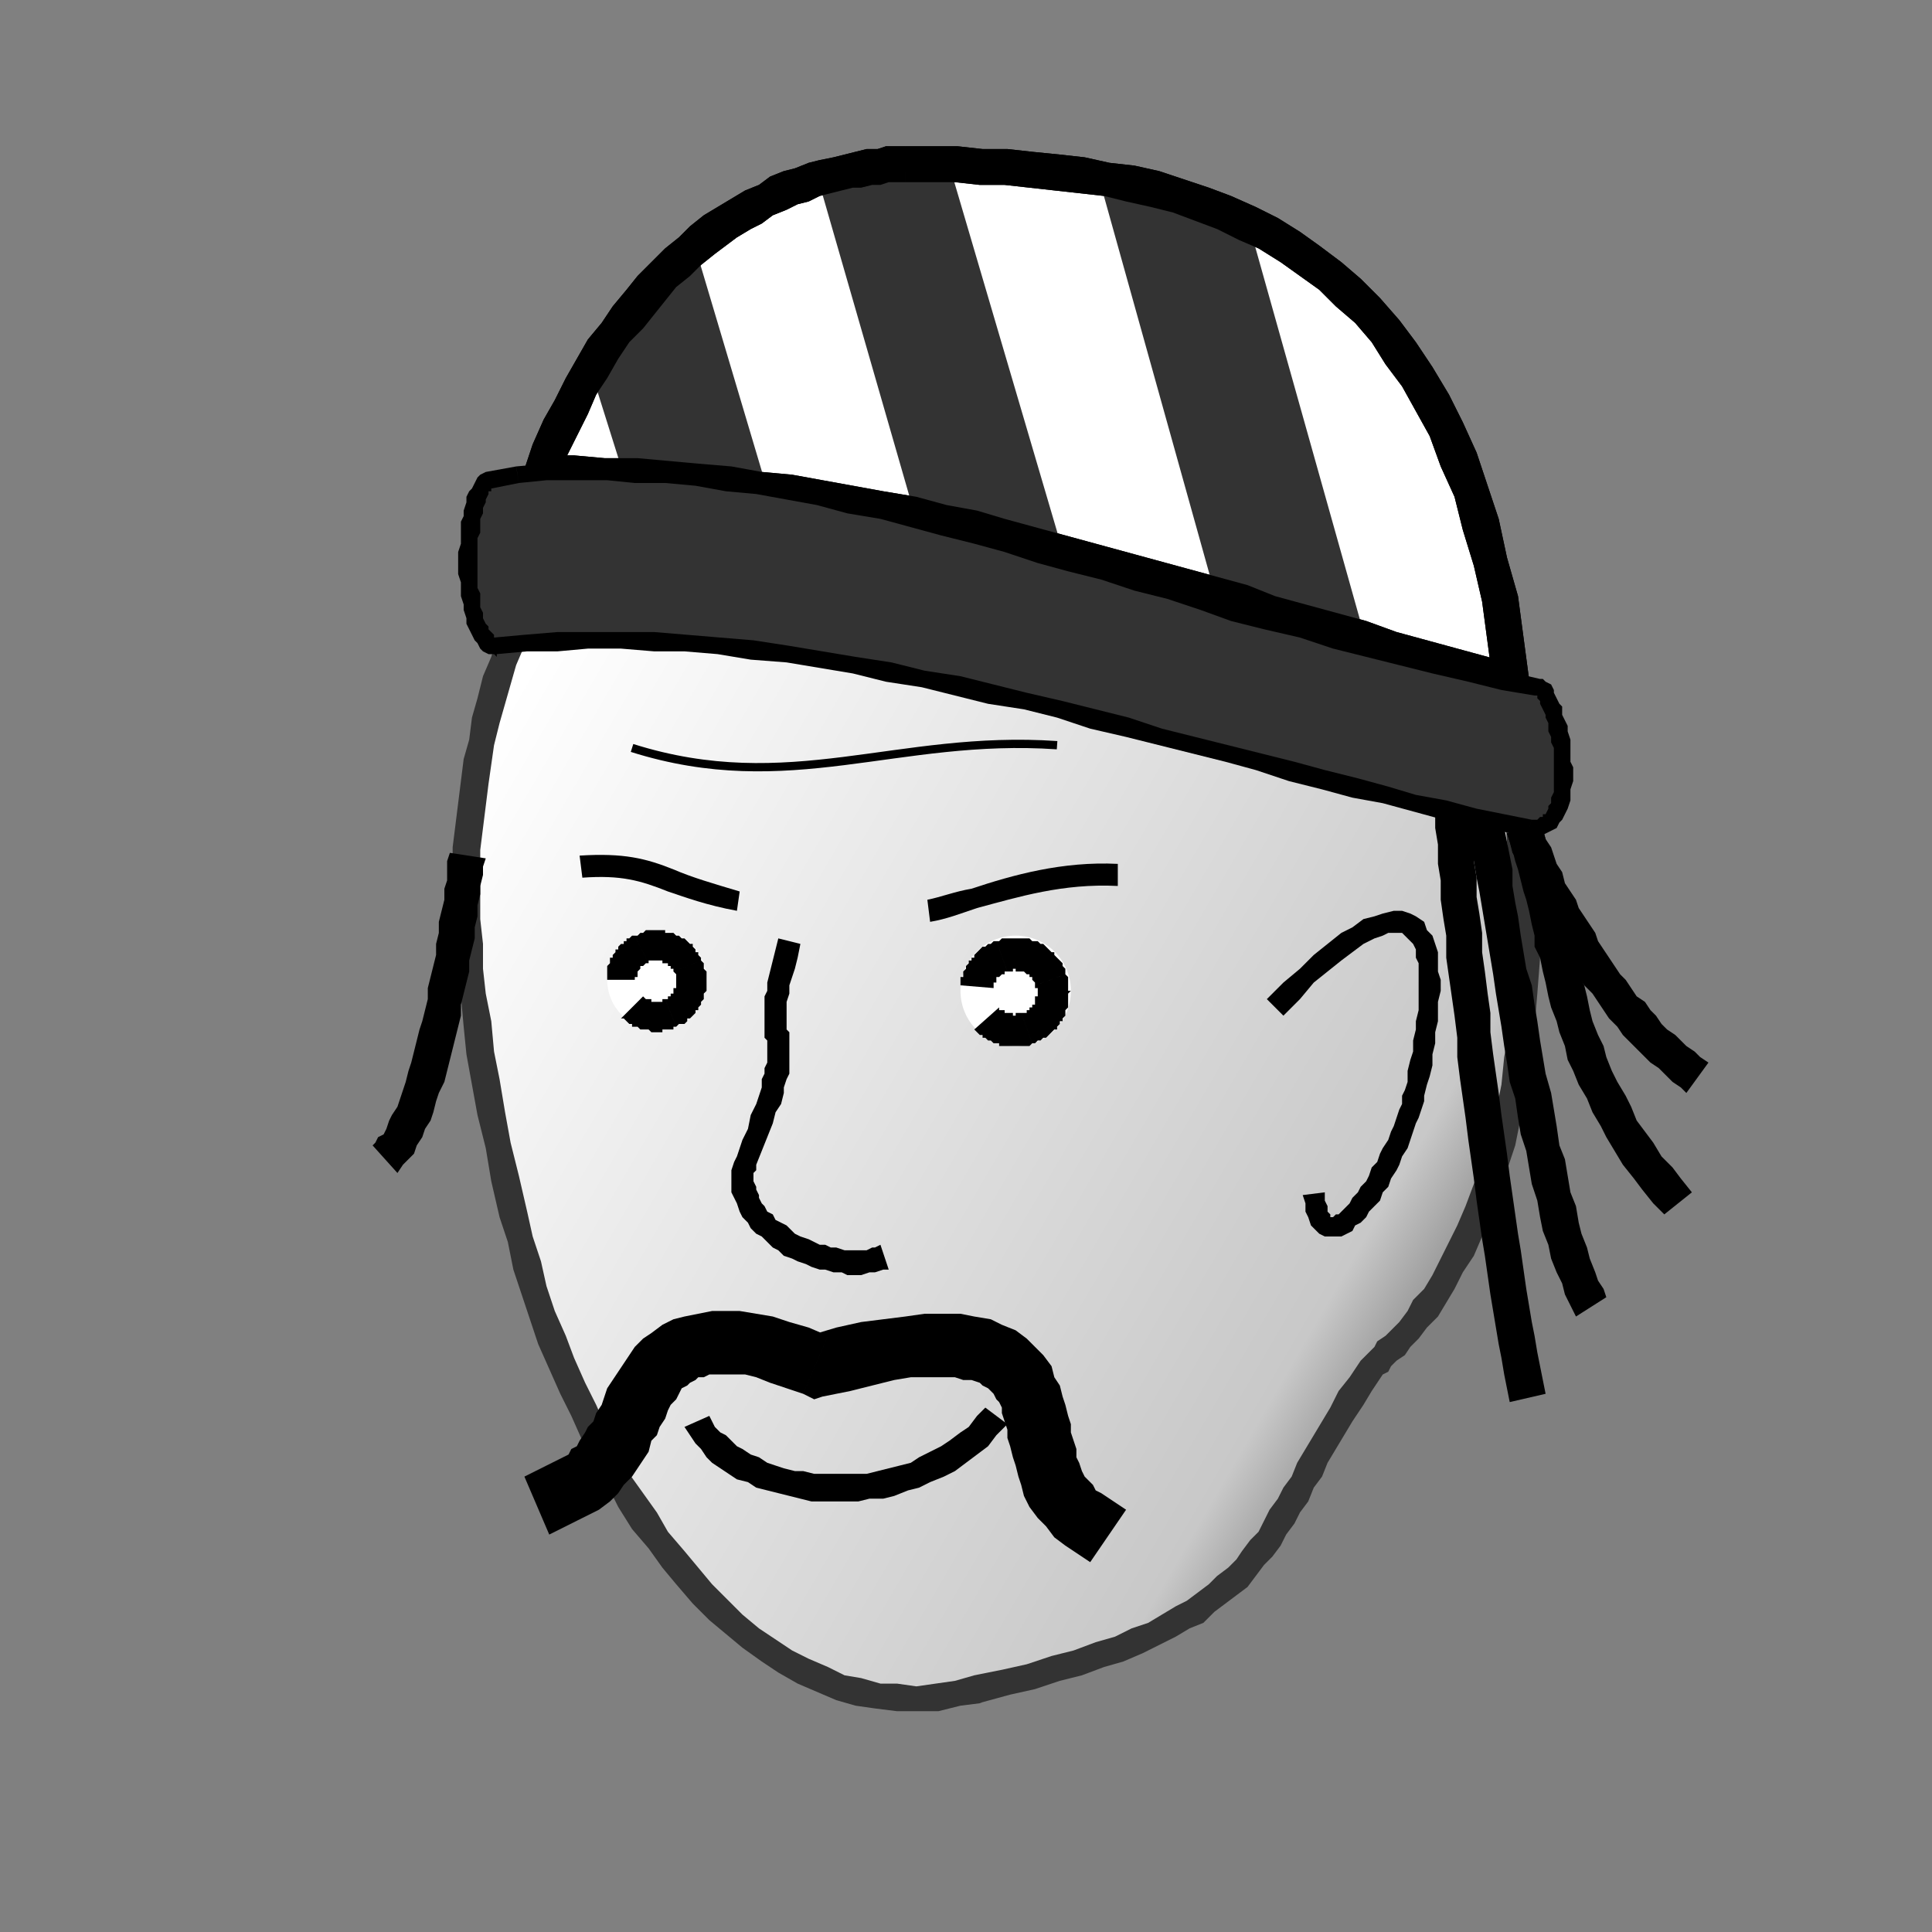
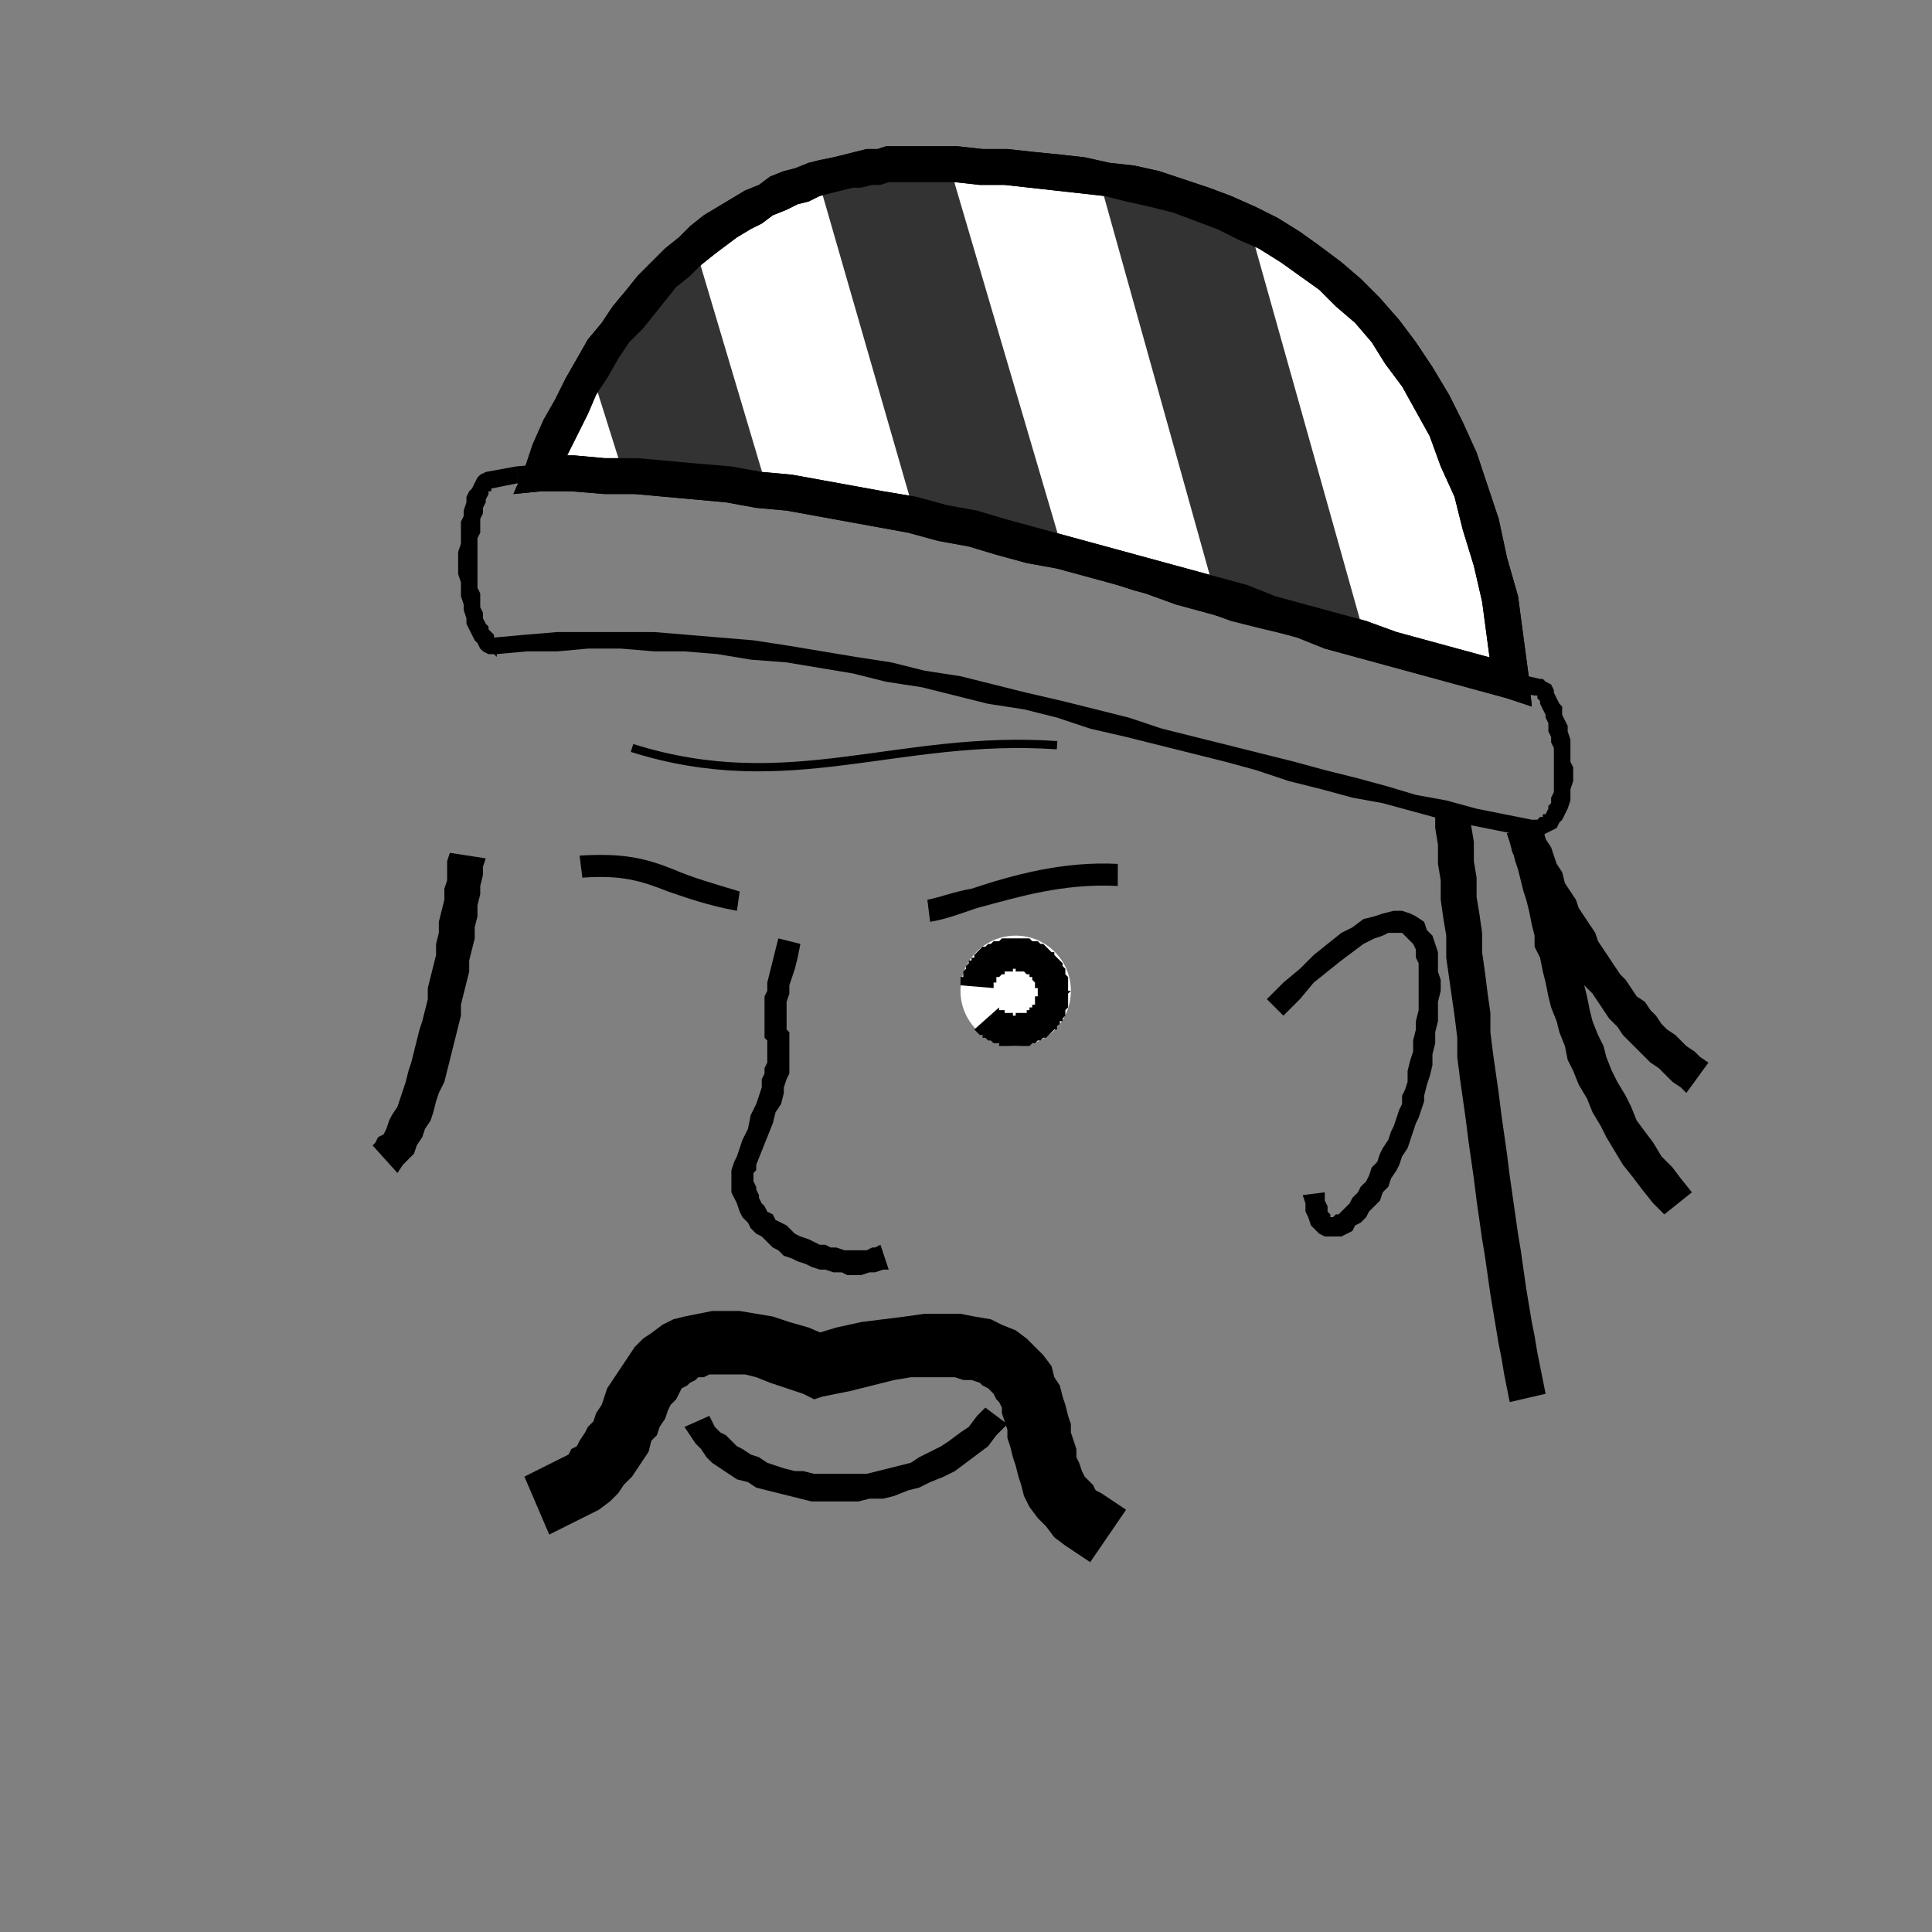
<svg xmlns="http://www.w3.org/2000/svg" xml:space="preserve" width="68px" height="68px" version="1.0" shape-rendering="geometricPrecision" text-rendering="geometricPrecision" image-rendering="optimizeQuality" fill-rule="evenodd" clip-rule="evenodd" viewBox="0 0 7 7">
  <rect x="0" y="0" width="7" height="7" fill="#808080" stroke="none" />
  <defs>
    <linearGradient id="id0" gradientUnits="userSpaceOnUse" x1="5.35" y1="4.52" x2="1.86" y2="2.49">
      <stop offset="0" stop-opacity="1" stop-color="#919191" />
      <stop offset="0.09" stop-opacity="1" stop-color="#C8C8C8" />
      <stop offset="1" stop-opacity="1" stop-color="white" />
    </linearGradient>
  </defs>
  <g id="Layer_x0020_1">
    <g id="_2254099020496">
      <rect fill="none" width="7" height="7" />
      <g>
        <g>
-           <path id="Face" fill="url(#id0)" d="M2.17 1.64c-0.47,0.89 -0.64,1.38 -0.31,2.76 0.24,0.98 0.89,1.95 1.68,1.72 1.13,-0.26 0.99,-0.53 1.43,-1.17 0.01,-0.02 0.87,-0.63 0.43,-2.57 -0.43,-1.94 -2.76,-1.63 -3.23,-0.74z" />
-           <path id="_1" fill="#333333" fill-rule="nonzero" d="M1.91 4.39l-0.1 0.02 0 0 -0.03 -0.13 -0.02 -0.12 -0.03 -0.12 -0.02 -0.11 -0.02 -0.11 -0.01 -0.1 -0.01 -0.11 -0.01 -0.09 -0.01 -0.1 -0.01 -0.09 0 -0.09 0 -0.08 0 -0.09 0.01 -0.08 0.01 -0.08 0.01 -0.08 0.01 -0.08 0.02 -0.07 0.01 -0.08 0.02 -0.07 0.02 -0.08 0.03 -0.07 0.02 -0.07 0.03 -0.08 0.03 -0.07 0.03 -0.07 0.04 -0.08 0.03 -0.07 0.04 -0.08 0.04 -0.08 0.04 -0.08 0.05 -0.08 0.08 0.04 -0.04 0.08 -0.04 0.08 -0.04 0.08 -0.04 0.08 -0.03 0.07 -0.04 0.07 -0.03 0.08 -0.03 0.07 -0.02 0.07 -0.03 0.07 -0.02 0.07 -0.02 0.07 -0.02 0.07 -0.02 0.08 -0.01 0.07 -0.01 0.07 -0.01 0.08 -0.01 0.08 -0.01 0.08 0 0.08 0 0.08 0 0.09 0.01 0.09 0 0.09 0.01 0.09 0.02 0.1 0.01 0.11 0.02 0.1 0.02 0.12 0.02 0.11 0.03 0.12 0.03 0.13 0 0zm1.62 1.68l0.02 0.1 0.01 0 -0.08 0.01 -0.08 0.02 -0.08 0 -0.07 0 -0.08 -0.01 -0.07 -0.01 -0.07 -0.02 -0.07 -0.03 -0.07 -0.03 -0.07 -0.04 -0.06 -0.04 -0.07 -0.05 -0.06 -0.05 -0.06 -0.05 -0.06 -0.06 -0.06 -0.07 -0.05 -0.06 -0.05 -0.07 -0.06 -0.07 -0.05 -0.08 -0.04 -0.08 -0.05 -0.08 -0.04 -0.08 -0.04 -0.09 -0.04 -0.08 -0.04 -0.09 -0.04 -0.09 -0.03 -0.09 -0.03 -0.09 -0.03 -0.09 -0.02 -0.1 -0.03 -0.09 0.1 -0.02 0.02 0.09 0.03 0.09 0.02 0.09 0.03 0.09 0.04 0.09 0.03 0.08 0.04 0.09 0.04 0.08 0.04 0.09 0.04 0.08 0.04 0.08 0.05 0.07 0.05 0.07 0.04 0.07 0.06 0.07 0.05 0.06 0.05 0.06 0.06 0.06 0.05 0.05 0.06 0.05 0.06 0.04 0.06 0.04 0.06 0.03 0.07 0.03 0.06 0.03 0.06 0.01 0.07 0.02 0.06 0 0.07 0.01 0.07 -0.01 0.07 -0.01 0.07 -0.02 0 0zm0 0l0 0 0 0 0 0zm1.4 -1.14l0.08 0.05 0 0 -0.04 0.06 -0.03 0.05 -0.04 0.06 -0.03 0.05 -0.03 0.05 -0.03 0.05 -0.02 0.05 -0.03 0.04 -0.02 0.05 -0.03 0.04 -0.02 0.04 -0.03 0.04 -0.02 0.04 -0.03 0.04 -0.03 0.03 -0.03 0.04 -0.03 0.04 -0.04 0.03 -0.04 0.03 -0.04 0.03 -0.04 0.04 -0.05 0.02 -0.05 0.03 -0.06 0.03 -0.06 0.03 -0.07 0.03 -0.07 0.02 -0.08 0.03 -0.08 0.02 -0.09 0.03 -0.09 0.02 -0.11 0.03 -0.02 -0.1 0.1 -0.02 0.09 -0.02 0.09 -0.03 0.08 -0.02 0.08 -0.03 0.07 -0.02 0.06 -0.03 0.06 -0.02 0.05 -0.03 0.05 -0.03 0.04 -0.02 0.04 -0.03 0.04 -0.03 0.03 -0.03 0.04 -0.03 0.03 -0.03 0.02 -0.03 0.03 -0.04 0.03 -0.03 0.02 -0.04 0.02 -0.04 0.03 -0.04 0.02 -0.04 0.03 -0.04 0.02 -0.05 0.03 -0.05 0.03 -0.05 0.03 -0.05 0.03 -0.05 0.03 -0.06 0.04 -0.05 0.04 -0.06 0 0zm0.43 -2.54l0.09 -0.02 0 0 0.04 0.18 0.03 0.17 0.02 0.17 0.02 0.15 0.01 0.15 0.01 0.15 0 0.13 -0.01 0.13 -0.01 0.12 -0.01 0.12 -0.02 0.11 -0.02 0.1 -0.02 0.1 -0.03 0.09 -0.03 0.09 -0.03 0.07 -0.03 0.08 -0.03 0.07 -0.04 0.06 -0.03 0.06 -0.03 0.05 -0.03 0.05 -0.04 0.04 -0.03 0.04 -0.03 0.03 -0.02 0.03 -0.03 0.02 -0.02 0.02 -0.01 0.02 -0.02 0.01 0 0 0 0 -0.08 -0.05 0.01 -0.01 0.01 -0.01 0.01 -0.01 0.02 -0.02 0.01 -0.02 0.03 -0.02 0.02 -0.02 0.03 -0.03 0.03 -0.04 0.02 -0.04 0.04 -0.04 0.03 -0.05 0.03 -0.06 0.03 -0.06 0.03 -0.06 0.03 -0.07 0.03 -0.08 0.03 -0.08 0.02 -0.08 0.03 -0.1 0.02 -0.1 0.01 -0.1 0.02 -0.11 0 -0.12 0.01 -0.13 0 -0.13 -0.01 -0.14 -0.01 -0.15 -0.01 -0.15 -0.03 -0.16 -0.03 -0.17 -0.03 -0.18 0 0zm-3.15 -0.73l-0.08 -0.04 0 0 0.05 -0.09 0.06 -0.08 0.07 -0.08 0.08 -0.07 0.09 -0.07 0.1 -0.06 0.1 -0.06 0.11 -0.05 0.12 -0.04 0.12 -0.04 0.12 -0.03 0.13 -0.03 0.13 -0.01 0.13 -0.01 0.13 0 0.13 0 0.14 0.02 0.13 0.02 0.13 0.03 0.13 0.05 0.13 0.05 0.12 0.06 0.12 0.07 0.11 0.09 0.11 0.09 0.1 0.11 0.09 0.11 0.09 0.13 0.08 0.14 0.07 0.16 0.05 0.16 0.05 0.18 -0.09 0.02 -0.05 -0.17 -0.05 -0.16 -0.07 -0.15 -0.07 -0.13 -0.09 -0.12 -0.08 -0.11 -0.1 -0.1 -0.1 -0.09 -0.11 -0.08 -0.11 -0.07 -0.12 -0.06 -0.12 -0.05 -0.12 -0.04 -0.12 -0.03 -0.13 -0.02 -0.13 -0.01 -0.12 -0.01 -0.13 0 -0.12 0.01 -0.13 0.02 -0.12 0.02 -0.12 0.03 -0.11 0.04 -0.11 0.04 -0.1 0.05 -0.1 0.05 -0.09 0.06 -0.08 0.06 -0.08 0.07 -0.06 0.07 -0.06 0.07 -0.05 0.08 0 0z" />
-         </g>
+           </g>
        <g>
          <path id="Nose" fill="black" fill-rule="nonzero" d="M2.74 4.22l-0.07 -0.03 0 0 0.02 -0.06 0.02 -0.04 0.01 -0.05 0.02 -0.04 0.01 -0.03 0.01 -0.03 0 -0.03 0.01 -0.02 0 -0.02 0.01 -0.02 0 -0.02 0 -0.01 0 -0.01 0 -0.01 0 -0.01 0 -0.01 0 -0.01 -0.01 -0.01 0 -0.01 0 -0.02 0 -0.01 0 -0.02 0 -0.02 0 -0.02 0 -0.02 0 -0.03 0.01 -0.02 0 -0.03 0.01 -0.04 0.01 -0.04 0.01 -0.04 0.01 -0.04 0.08 0.02 -0.01 0.05 -0.01 0.04 -0.01 0.03 -0.01 0.03 0 0.03 -0.01 0.03 0 0.02 0 0.02 0 0.01 0 0.02 0 0.01 0 0.01 0 0.01 0.01 0.01 0 0.01 0 0.02 0 0.01 0 0.01 0 0.02 0 0.02 0 0.01 0 0.02 0 0.03 -0.01 0.02 -0.01 0.03 0 0.02 -0.01 0.04 -0.02 0.03 -0.01 0.04 -0.02 0.05 -0.02 0.05 -0.02 0.05 0 0zm0.45 0.29l0.03 0.09 -0.02 0 -0.03 0.01 -0.02 0 -0.03 0.01 -0.02 0 -0.03 0 -0.02 -0.01 -0.03 0 -0.03 -0.01 -0.02 0 -0.03 -0.01 -0.02 -0.01 -0.03 -0.01 -0.02 -0.01 -0.03 -0.01 -0.02 -0.02 -0.02 -0.01 -0.02 -0.02 -0.02 -0.02 -0.02 -0.01 -0.02 -0.02 -0.01 -0.02 -0.02 -0.02 -0.01 -0.02 -0.01 -0.03 -0.01 -0.02 -0.01 -0.02 0 -0.03 0 -0.03 0 -0.02 0.01 -0.03 0.01 -0.02 0.07 0.03 0 0.02 -0.01 0.01 0 0.02 0 0.01 0.01 0.02 0 0.01 0.01 0.02 0 0.01 0.01 0.02 0.01 0.01 0.01 0.02 0.02 0.01 0.01 0.02 0.02 0.01 0.02 0.01 0.02 0.02 0.01 0.01 0.02 0.01 0.03 0.01 0.02 0.01 0.02 0.01 0.02 0 0.02 0.01 0.02 0 0.03 0.01 0.02 0 0.02 0 0.02 0 0.02 0 0.02 -0.01 0.01 0 0.02 -0.01z" />
        </g>
        <path fill="black" fill-rule="nonzero" d="M3.36 3.26c0.05,-0.01 0.1,-0.03 0.16,-0.04 0.15,-0.05 0.33,-0.1 0.53,-0.09l0 0.08c-0.2,-0.01 -0.36,0.04 -0.51,0.08 -0.06,0.02 -0.11,0.04 -0.17,0.05l-0.01 -0.08z" />
        <path fill="black" fill-rule="nonzero" d="M2.67 3.3c-0.11,-0.02 -0.19,-0.05 -0.25,-0.07 -0.1,-0.04 -0.17,-0.06 -0.31,-0.05l-0.01 -0.08c0.16,-0.01 0.24,0.01 0.34,0.05 0.07,0.03 0.14,0.05 0.24,0.08l-0.01 0.07z" />
        <g>
          <circle fill="white" cx="3.68" cy="3.59" r="0.2" />
          <g>
            <path id="Eye_B" fill="black" fill-rule="nonzero" d="M3.61 3.41l0.04 0.11 0 0 0 0 -0.01 0 0 0 0 0 0 0.01 -0.01 0 0 0 0 0 0 0 0 0 -0.01 0.01 0 0 0 0 0 0 0 0 -0.01 0 0 0.01 0 0 0 0 0 0 0 0.01 -0.01 0 0 0 0 0 0 0.01 0 0 0 0 0 0 0 0.01 0 0 0 0 0 0 -0.12 -0.01 0 -0.01 0 0 0 -0.01 0 -0.01 0.01 0 0 -0.01 0 -0.01 0 0 0.01 -0.01 0 -0.01 0 0 0.01 -0.01 0 0 0 -0.01 0.01 0 0 -0.01 0.01 0 0 -0.01 0 0 0.01 -0.01 0 0 0.01 -0.01 0 0 0.01 -0.01 0.01 0 0 0 0.01 -0.01 0 0 0.01 0 0.01 -0.01 0 0 0.01 0 0 0zm0.25 0.12l-0.11 0.04 0 0 0 -0.01 0 0 0 0 -0.01 -0.01 0 0 0 0 0 -0.01 0 0 -0.01 0 0 -0.01 0 0 -0.01 0 0 0 0 0 -0.01 -0.01 0 0 0 0 -0.01 0 0 0 0 0 -0.01 0 0 0 -0.01 0 0 -0.01 0 0 -0.01 0 0 0.01 -0.01 0 0 0 0 0 -0.01 0 0 0 -0.04 -0.11 0.01 0 0.01 -0.01 0.01 0 0.01 0 0.01 0 0.01 0 0.01 0 0.01 0 0.01 0 0.01 0 0 0 0.01 0 0.01 0 0.01 0.01 0.01 0 0.01 0 0.01 0.01 0.01 0 0.01 0.01 0 0 0.01 0.01 0.01 0.01 0.01 0 0 0.01 0.01 0.01 0 0 0.01 0.01 0.01 0.01 0 0.01 0.01 0.01 0 0.01 0 0.01 0 0zm-0.12 0.25l-0.04 -0.11 0 0 0.01 0 0 0 0.01 0 0 -0.01 0 0 0.01 0 0 0 0 -0.01 0 0 0.01 0 0 0 0 -0.01 0 0 0.01 0 0 -0.01 0 0 0 0 0 -0.01 0 0 0 -0.01 0.01 0 0 0 0 -0.01 0 0 0 -0.01 0 0 0 0 0 -0.01 -0.01 0 0 0 0 -0.01 0 0 0.11 -0.04 0.01 0.01 0 0.01 0 0.01 0 0.01 0 0.01 0 0.01 0.01 0 -0.01 0.01 0 0.01 0 0.01 0 0.01 0 0.01 0 0.01 -0.01 0.01 0 0.01 0 0.01 -0.01 0.01 0 0.01 -0.01 0 0 0.01 -0.01 0.01 0 0.01 -0.01 0 -0.01 0.01 -0.01 0.01 0 0 -0.01 0.01 -0.01 0 -0.01 0.01 -0.01 0 -0.01 0.01 -0.01 0 0 0zm-0.21 -0.05l0.09 -0.08 0 0 0 0 0 0.01 0.01 0 0 0 0 0 0 0 0.01 0 0 0.01 0 0 0 0 0.01 0 0 0 0 0 0 0 0.01 0 0 0 0 0 0.01 0 0 0 0 0 0 0.01 0.01 0 0 -0.01 0 0 0.01 0 0 0 0 0 0.01 0 0 0 0 0 0 0 0.04 0.11 0 0 -0.01 0.01 -0.01 0 0 0 -0.01 0 -0.01 0 -0.01 0 0 0 -0.01 0 -0.01 0 0 0 -0.01 0 -0.01 0 -0.01 0 0 0 -0.01 0 -0.01 0 0 -0.01 -0.01 0 -0.01 0 0 0 -0.01 -0.01 -0.01 0 0 0 -0.01 -0.01 -0.01 0 0 -0.01 -0.01 0 0 0 -0.01 -0.01 0 0 -0.01 -0.01z" />
          </g>
        </g>
        <g>
-           <circle fill="white" cx="2.38" cy="3.55" r="0.18" />
          <g>
-             <path id="Eye_B_0" fill="black" fill-rule="nonzero" d="M2.3 3.39l0.05 0.1 0 0 -0.01 0 0 0 0 0 0 0 0 0 -0.01 0.01 0 0 0 0 0 0 0 0 -0.01 0 0 0.01 0 0 0 0 0 0 0 0 -0.01 0.01 0 0 0 0 0 0 0 0 0 0.01 0 0 0 0 0 0 0 0.01 0 0 -0.01 0 0 0 0 0.01 0 0 0 0 -0.1 0 0 -0.01 0 -0.01 0 0 0 -0.01 0 -0.01 0 0 0 -0.01 0 0 0.01 -0.01 0 0 0 -0.01 0 -0.01 0.01 0 0 -0.01 0 0 0.01 -0.01 0 0 0 -0.01 0.01 0 0 -0.01 0 0 0.01 -0.01 0 0 0.01 0 0 -0.01 0.01 0 0 -0.01 0.01 0 0 0 0.01 -0.01 0 0 0.01 0 0 0zm0.24 0.09l-0.1 0.04 0 0 0 0 0 0 0 -0.01 0 0 -0.01 0 0 -0.01 0 0 0 0 -0.01 0 0 -0.01 0 0 0 0 -0.01 0 0 0 0 0 -0.01 0 0 -0.01 0 0 -0.01 0 0 0 0 0 -0.01 0 0 0 -0.01 0 0 0 0 0 -0.01 0 0 0 0 0 -0.01 0 0 0.01 0 0 -0.05 -0.1 0.01 0 0.01 -0.01 0.01 0 0 0 0.01 -0.01 0.01 0 0.01 0 0.01 0 0.01 0 0.01 0 0.01 0 0.01 0 0 0.01 0.01 0 0.01 0 0.01 0 0.01 0.01 0.01 0 0 0 0.01 0.01 0.01 0 0.01 0.01 0 0 0.01 0.01 0.01 0 0 0.01 0.01 0.01 0 0.01 0.01 0 0 0.01 0.01 0.01 0 0.01 0 0zm-0.09 0.24l-0.04 -0.1 0 0 0 0 0 0 0.01 0 0 -0.01 0 0 0.01 0 0 0 0 -0.01 0 0 0.01 0 0 -0.01 0 0 0 0 0 0 0 -0.01 0.01 0 0 0 0 -0.01 0 0 0 0 0 -0.01 0 0 0 -0.01 0 0 0 0 0 -0.01 0 0 0 0 0 -0.01 0 0 0 0 -0.01 -0.01 0.1 -0.04 0.01 0.01 0 0 0 0.01 0 0.01 0.01 0.01 0 0.01 0 0.01 0 0.01 0 0.01 0 0 0 0.01 0 0.01 0 0.01 -0.01 0.01 0 0.01 0 0.01 0 0 -0.01 0.01 0 0.01 -0.01 0.01 0 0.01 -0.01 0 0 0.01 -0.01 0.01 0 0 -0.01 0.01 -0.01 0 0 0.01 -0.01 0.01 -0.01 0 -0.01 0 -0.01 0.01 0 0zm-0.2 -0.03l0.08 -0.08 0 0 0 0 0 0 0.01 0.01 0 0 0 0 0 0 0.01 0 0 0 0 0 0 0 0.01 0 0 0.01 0 0 0 0 0.01 0 0 0 0 0 0 0 0.01 0 0 0 0 0 0 0 0.01 0 0 0 0 0 0.01 0 0 -0.01 0 0 0 0 0.01 0 0 0 0.04 0.1 0 0 -0.01 0 0 0.01 -0.01 0 -0.01 0 0 0 -0.01 0 -0.01 0 0 0.01 -0.01 0 -0.01 0 0 0 -0.01 0 -0.01 0 0 0 -0.01 -0.01 -0.01 0 0 0 -0.01 0 -0.01 0 0 0 -0.01 -0.01 0 0 -0.01 0 -0.01 0 0 -0.01 -0.01 0 0 0 -0.01 -0.01 0 0 -0.01 -0.01 -0.01 0z" />
-           </g>
+             </g>
        </g>
        <g>
          <polygon fill="black" fill-rule="nonzero" points="3.57,5.1 3.65,5.16 3.61,5.2 3.58,5.24 3.54,5.27 3.5,5.3 3.46,5.33 3.42,5.35 3.37,5.37 3.33,5.39 3.29,5.4 3.24,5.42 3.2,5.43 3.15,5.43 3.11,5.44 3.07,5.44 3.02,5.44 2.98,5.44 2.94,5.44 2.9,5.43 2.86,5.42 2.82,5.41 2.78,5.4 2.74,5.39 2.71,5.37 2.67,5.36 2.64,5.34 2.61,5.32 2.58,5.3 2.56,5.28 2.54,5.25 2.52,5.23 2.5,5.2 2.48,5.17 2.57,5.13 2.58,5.15 2.59,5.17 2.61,5.19 2.63,5.2 2.65,5.22 2.67,5.24 2.69,5.25 2.72,5.27 2.75,5.28 2.78,5.3 2.81,5.31 2.84,5.32 2.88,5.33 2.91,5.33 2.95,5.34 2.99,5.34 3.03,5.34 3.06,5.34 3.1,5.34 3.14,5.34 3.18,5.33 3.22,5.32 3.26,5.31 3.3,5.3 3.33,5.28 3.37,5.26 3.41,5.24 3.44,5.22 3.48,5.19 3.51,5.17 3.54,5.13 " />
        </g>
        <path fill="none" stroke="black" stroke-width="0.03" stroke-miterlimit="2.613" d="M2.29 2.71c0.57,0.18 0.96,-0.05 1.54,-0.01" />
        <g>
          <path fill="white" d="M1.96 1.72c1.22,-0.01 2.34,0.44 3.52,0.75 -0.2,-1.71 -1.22,-1.87 -2.2,-1.87 -0.31,0 -0.96,0.18 -1.32,1.12z" />
          <path id="_1_1" fill="black" fill-rule="nonzero" d="M5.54 2.46l-0.08 0.07 -0.11 -0.03 -0.11 -0.03 -0.11 -0.03 -0.11 -0.03 -0.11 -0.03 -0.11 -0.03 -0.1 -0.04 -0.11 -0.03 -0.11 -0.03 -0.11 -0.03 -0.11 -0.03 -0.11 -0.04 -0.1 -0.03 -0.11 -0.03 -0.11 -0.03 -0.11 -0.02 -0.11 -0.03 -0.1 -0.03 -0.11 -0.02 -0.11 -0.03 -0.11 -0.02 -0.11 -0.02 -0.11 -0.02 -0.11 -0.02 -0.11 -0.01 -0.11 -0.02 -0.11 -0.01 -0.11 -0.01 -0.11 -0.01 -0.11 0 -0.12 -0.01 -0.11 0 0 -0.13 0.12 0 0.11 0.01 0.12 0 0.11 0.01 0.11 0.01 0.12 0.01 0.11 0.02 0.11 0.01 0.11 0.02 0.11 0.02 0.11 0.02 0.12 0.02 0.11 0.03 0.11 0.02 0.1 0.03 0.11 0.03 0.11 0.03 0.11 0.03 0.11 0.03 0.11 0.03 0.11 0.03 0.11 0.03 0.11 0.03 0.1 0.04 0.11 0.03 0.11 0.03 0.11 0.03 0.11 0.04 0.11 0.03 0.11 0.03 0.11 0.03 0.1 0.03 -0.08 0.07 0.13 -0.02zm0 0l0.01 0.1 -0.09 -0.03 0.08 -0.07zm-2.26 -1.93l0 0 0.09 0 0.1 0 0.09 0.01 0.09 0 0.09 0.01 0.1 0.01 0.09 0.01 0.09 0.02 0.09 0.01 0.09 0.02 0.09 0.03 0.09 0.03 0.08 0.03 0.09 0.04 0.08 0.04 0.08 0.05 0.07 0.05 0.08 0.06 0.07 0.06 0.07 0.07 0.07 0.08 0.06 0.08 0.06 0.09 0.06 0.1 0.05 0.1 0.05 0.11 0.04 0.12 0.04 0.12 0.03 0.14 0.04 0.14 0.02 0.15 0.02 0.15 -0.13 0.02 -0.02 -0.15 -0.02 -0.15 -0.03 -0.13 -0.04 -0.13 -0.03 -0.12 -0.05 -0.11 -0.04 -0.11 -0.05 -0.09 -0.05 -0.09 -0.06 -0.08 -0.05 -0.08 -0.06 -0.07 -0.07 -0.06 -0.06 -0.06 -0.07 -0.05 -0.07 -0.05 -0.08 -0.05 -0.07 -0.03 -0.08 -0.04 -0.08 -0.03 -0.08 -0.03 -0.08 -0.02 -0.09 -0.02 -0.08 -0.02 -0.09 -0.01 -0.09 -0.01 -0.09 -0.01 -0.09 -0.01 -0.09 0 -0.09 -0.01 -0.09 0 -0.09 0 0 0 0 -0.13zm-1.32 1.25l-0.06 -0.08 0.03 -0.09 0.04 -0.09 0.04 -0.07 0.04 -0.08 0.04 -0.07 0.04 -0.07 0.05 -0.06 0.04 -0.06 0.05 -0.06 0.04 -0.05 0.05 -0.05 0.05 -0.05 0.05 -0.04 0.04 -0.04 0.05 -0.04 0.05 -0.03 0.05 -0.03 0.05 -0.03 0.05 -0.02 0.04 -0.03 0.05 -0.02 0.04 -0.01 0.05 -0.02 0.04 -0.01 0.05 -0.01 0.04 -0.01 0.04 -0.01 0.04 -0.01 0.04 0 0.03 -0.01 0.04 0 0.03 0 0 0.13 -0.03 0 -0.03 0 -0.03 0.01 -0.03 0 -0.04 0.01 -0.03 0 -0.04 0.01 -0.04 0.01 -0.04 0.01 -0.04 0.02 -0.04 0.01 -0.04 0.02 -0.05 0.02 -0.04 0.03 -0.04 0.02 -0.05 0.03 -0.04 0.03 -0.04 0.03 -0.05 0.04 -0.04 0.04 -0.05 0.04 -0.04 0.05 -0.04 0.05 -0.04 0.05 -0.05 0.05 -0.04 0.06 -0.04 0.07 -0.04 0.06 -0.03 0.07 -0.04 0.08 -0.04 0.08 -0.03 0.08 -0.06 -0.09 0 0.13zm0 0l-0.1 0.01 0.04 -0.09 0.06 0.08z" />
        </g>
        <g>
          <polygon fill="black" fill-rule="nonzero" points="6.03,4.4 5.99,4.36 5.95,4.31 5.92,4.27 5.88,4.22 5.85,4.17 5.82,4.12 5.8,4.08 5.77,4.03 5.75,3.98 5.72,3.93 5.7,3.88 5.68,3.84 5.67,3.79 5.65,3.74 5.64,3.7 5.62,3.65 5.61,3.61 5.6,3.56 5.59,3.52 5.58,3.47 5.56,3.43 5.56,3.39 5.55,3.35 5.54,3.3 5.53,3.26 5.52,3.23 5.51,3.19 5.5,3.15 5.49,3.12 5.48,3.08 5.47,3.05 5.46,3.02 5.58,2.97 5.59,3.01 5.6,3.04 5.61,3.08 5.62,3.12 5.63,3.16 5.64,3.2 5.65,3.23 5.66,3.27 5.67,3.32 5.68,3.36 5.69,3.4 5.7,3.44 5.71,3.48 5.72,3.53 5.74,3.57 5.75,3.61 5.76,3.66 5.77,3.7 5.79,3.75 5.81,3.79 5.82,3.83 5.84,3.88 5.86,3.92 5.89,3.97 5.91,4.01 5.93,4.06 5.96,4.1 5.99,4.14 6.02,4.19 6.06,4.23 6.09,4.27 6.13,4.32 " />
        </g>
        <g>
          <polygon fill="black" fill-rule="nonzero" points="6.11,3.96 6.09,3.94 6.06,3.92 6.03,3.89 6.01,3.87 5.98,3.85 5.95,3.82 5.93,3.8 5.9,3.77 5.88,3.75 5.86,3.72 5.83,3.69 5.81,3.66 5.79,3.63 5.77,3.6 5.74,3.57 5.72,3.54 5.7,3.51 5.68,3.48 5.66,3.45 5.64,3.42 5.63,3.38 5.61,3.35 5.59,3.32 5.57,3.29 5.56,3.25 5.54,3.22 5.53,3.19 5.51,3.15 5.5,3.12 5.48,3.09 5.47,3.05 5.46,3.02 5.58,2.97 5.59,3 5.6,3.04 5.62,3.07 5.63,3.1 5.64,3.13 5.66,3.16 5.67,3.2 5.69,3.23 5.71,3.26 5.72,3.29 5.74,3.32 5.76,3.35 5.78,3.38 5.79,3.41 5.81,3.44 5.83,3.47 5.85,3.5 5.87,3.53 5.89,3.55 5.91,3.58 5.93,3.61 5.96,3.63 5.98,3.66 6,3.68 6.02,3.71 6.04,3.73 6.07,3.75 6.09,3.77 6.11,3.79 6.14,3.81 6.16,3.83 6.19,3.85 " />
        </g>
        <g>
          <path fill="black" fill-rule="nonzero" d="M3.99 5.41l0.09 0.06 -0.13 0.19 -0.09 -0.06 0.13 -0.19zm-0.99 -0.57l-0.07 0 0.1 -0.03 0.09 -0.02 0.08 -0.01 0.08 -0.01 0.07 -0.01 0.07 0 0.06 0 0.05 0.01 0.06 0.01 0.04 0.02 0.05 0.02 0.04 0.03 0.03 0.03 0.03 0.03 0.03 0.04 0.01 0.04 0.02 0.03 0.01 0.04 0.01 0.03 0.01 0.04 0.01 0.03 0 0.03 0.01 0.03 0.01 0.03 0 0.03 0.01 0.02 0.01 0.03 0.01 0.02 0.01 0.01 0.02 0.02 0.01 0.02 0.02 0.01 -0.13 0.19 -0.04 -0.03 -0.03 -0.04 -0.03 -0.03 -0.03 -0.04 -0.02 -0.04 -0.01 -0.04 -0.01 -0.03 -0.01 -0.04 -0.01 -0.03 -0.01 -0.04 -0.01 -0.03 0 -0.03 -0.01 -0.03 -0.01 -0.03 0 -0.02 -0.01 -0.02 -0.01 -0.01 -0.01 -0.02 -0.01 -0.01 -0.01 -0.01 -0.02 -0.01 -0.01 -0.01 -0.03 -0.01 -0.03 0 -0.03 -0.01 -0.05 0 -0.05 0 -0.06 0 -0.06 0.01 -0.08 0.02 -0.08 0.02 -0.1 0.02 -0.07 -0.01 0.09 -0.21zm-0.02 0.22l-0.03 0.01 -0.04 -0.02 0.07 0.01zm-0.98 0.24l0.02 -0.01 0.02 -0.01 0.02 -0.01 0.01 -0.02 0.02 -0.01 0.01 -0.02 0.02 -0.03 0.01 -0.02 0.02 -0.02 0.01 -0.03 0.02 -0.03 0.01 -0.03 0.01 -0.03 0.02 -0.03 0.02 -0.03 0.02 -0.03 0.02 -0.03 0.02 -0.03 0.03 -0.03 0.03 -0.02 0.04 -0.03 0.04 -0.02 0.04 -0.01 0.05 -0.01 0.05 -0.01 0.05 0 0.05 0 0.06 0.01 0.06 0.01 0.06 0.02 0.07 0.02 0.07 0.03 -0.09 0.21 -0.06 -0.02 -0.06 -0.02 -0.05 -0.02 -0.04 -0.01 -0.04 0 -0.04 0 -0.03 0 -0.02 0 -0.02 0.01 -0.02 0 -0.01 0.01 -0.02 0.01 -0.01 0.01 -0.02 0.01 -0.01 0.02 -0.01 0.02 -0.02 0.02 -0.01 0.02 -0.01 0.03 -0.02 0.03 -0.01 0.03 -0.02 0.02 -0.01 0.04 -0.02 0.03 -0.02 0.03 -0.02 0.03 -0.03 0.03 -0.02 0.03 -0.03 0.03 -0.04 0.03 -0.04 0.02 -0.04 0.02 -0.09 -0.21zm0.09 0.21l-0.1 0.05 -0.09 -0.21 0.1 -0.05 0.09 0.21z" />
        </g>
        <g>
          <path fill="black" fill-rule="nonzero" d="M5.16 3.97l-0.07 -0.02 0 0 0.01 -0.03 0 -0.04 0.01 -0.04 0.01 -0.03 0 -0.04 0.01 -0.04 0 -0.03 0.01 -0.04 0 -0.04 0 -0.03 0 -0.04 0 -0.03 0 -0.03 -0.01 -0.02 0 -0.03 -0.01 -0.02 -0.01 -0.01 -0.01 -0.01 -0.01 -0.01 -0.01 -0.01 -0.01 0 -0.02 0 -0.02 0 -0.02 0.01 -0.03 0.01 -0.04 0.02 -0.04 0.03 -0.04 0.03 -0.05 0.04 -0.05 0.04 -0.05 0.06 -0.06 0.06 -0.06 -0.06 0.06 -0.06 0.06 -0.05 0.05 -0.05 0.05 -0.04 0.05 -0.04 0.04 -0.02 0.04 -0.03 0.04 -0.01 0.03 -0.01 0.04 -0.01 0.03 0 0.03 0.01 0.02 0.01 0.03 0.02 0.01 0.03 0.02 0.02 0.01 0.03 0.01 0.03 0 0.03 0 0.04 0.01 0.03 0 0.04 -0.01 0.04 0 0.04 0 0.03 -0.01 0.04 0 0.04 -0.01 0.04 0 0.04 -0.01 0.04 -0.01 0.03 -0.01 0.04 0 0zm-0.44 0.36l0.08 -0.01 0 0.03 0.01 0.02 0 0.02 0.01 0.01 0 0.01 0 0 0 0 0 0 0.01 0 0 0 0.01 -0.01 0.01 0 0.01 -0.01 0.02 -0.02 0.01 -0.01 0.01 -0.02 0.02 -0.02 0.01 -0.02 0.02 -0.02 0.01 -0.02 0.01 -0.03 0.02 -0.02 0.01 -0.03 0.01 -0.02 0.02 -0.03 0.01 -0.03 0.01 -0.02 0.01 -0.03 0.01 -0.03 0.01 -0.02 0 -0.03 0.01 -0.02 0.07 0.02 0 0.02 -0.01 0.03 -0.01 0.03 -0.01 0.02 -0.01 0.03 -0.01 0.03 -0.01 0.03 -0.02 0.03 -0.01 0.03 -0.01 0.02 -0.02 0.03 -0.01 0.03 -0.02 0.02 -0.01 0.03 -0.02 0.02 -0.02 0.02 -0.01 0.02 -0.02 0.02 -0.02 0.01 -0.01 0.02 -0.02 0.01 -0.02 0.01 -0.02 0 -0.02 0 -0.02 0 -0.02 -0.01 -0.02 -0.02 -0.01 -0.01 -0.01 -0.03 -0.01 -0.02 0 -0.03 -0.01 -0.03z" />
        </g>
        <g>
-           <polygon fill="black" fill-rule="nonzero" points="5.71,4.77 5.69,4.73 5.67,4.69 5.66,4.65 5.64,4.61 5.62,4.56 5.61,4.51 5.59,4.46 5.58,4.41 5.57,4.35 5.55,4.29 5.54,4.23 5.53,4.17 5.51,4.11 5.5,4.05 5.49,3.98 5.47,3.92 5.46,3.85 5.45,3.79 5.44,3.72 5.43,3.66 5.42,3.6 5.41,3.53 5.4,3.47 5.39,3.41 5.38,3.35 5.37,3.29 5.36,3.23 5.35,3.18 5.34,3.12 5.33,3.07 5.32,3.02 5.31,2.98 5.44,2.95 5.45,3 5.46,3.05 5.47,3.1 5.48,3.15 5.48,3.21 5.49,3.27 5.5,3.32 5.51,3.39 5.52,3.45 5.53,3.51 5.55,3.57 5.56,3.64 5.57,3.7 5.58,3.77 5.59,3.83 5.6,3.89 5.62,3.96 5.63,4.02 5.64,4.08 5.65,4.15 5.67,4.2 5.68,4.26 5.69,4.32 5.71,4.37 5.72,4.43 5.73,4.47 5.75,4.52 5.76,4.56 5.78,4.61 5.79,4.64 5.81,4.67 5.82,4.7 " />
-         </g>
+           </g>
        <g>
          <polygon fill="black" fill-rule="nonzero" points="5.47,5.08 5.46,5.03 5.45,4.98 5.44,4.92 5.43,4.87 5.42,4.81 5.41,4.75 5.4,4.69 5.39,4.62 5.38,4.55 5.37,4.49 5.36,4.42 5.35,4.35 5.34,4.27 5.33,4.2 5.32,4.13 5.31,4.05 5.3,3.98 5.29,3.91 5.28,3.83 5.28,3.76 5.27,3.68 5.26,3.61 5.25,3.54 5.24,3.47 5.24,3.39 5.23,3.33 5.22,3.26 5.22,3.19 5.21,3.13 5.21,3.06 5.2,3 5.2,2.95 5.33,2.94 5.33,2.99 5.34,3.05 5.34,3.12 5.35,3.18 5.35,3.25 5.36,3.31 5.37,3.38 5.37,3.45 5.38,3.52 5.39,3.6 5.4,3.67 5.4,3.74 5.41,3.82 5.42,3.89 5.43,3.96 5.44,4.04 5.45,4.11 5.46,4.18 5.47,4.26 5.48,4.33 5.49,4.4 5.5,4.47 5.51,4.53 5.52,4.6 5.53,4.67 5.54,4.73 5.55,4.79 5.56,4.84 5.57,4.9 5.58,4.95 5.59,5 5.6,5.05 " />
        </g>
        <g>
          <polygon fill="black" fill-rule="nonzero" points="1.35,4.15 1.36,4.14 1.37,4.12 1.39,4.11 1.4,4.09 1.41,4.06 1.42,4.04 1.44,4.01 1.45,3.98 1.46,3.95 1.47,3.92 1.48,3.88 1.49,3.85 1.5,3.81 1.51,3.77 1.52,3.73 1.53,3.7 1.54,3.66 1.55,3.62 1.55,3.58 1.56,3.54 1.57,3.5 1.58,3.46 1.58,3.42 1.59,3.38 1.59,3.34 1.6,3.3 1.61,3.26 1.61,3.22 1.62,3.19 1.62,3.16 1.62,3.12 1.63,3.09 1.76,3.11 1.75,3.14 1.75,3.17 1.74,3.21 1.74,3.24 1.73,3.28 1.73,3.32 1.72,3.36 1.72,3.4 1.71,3.44 1.7,3.48 1.7,3.52 1.69,3.56 1.68,3.6 1.67,3.64 1.67,3.68 1.66,3.72 1.65,3.76 1.64,3.8 1.63,3.84 1.62,3.88 1.61,3.92 1.59,3.96 1.58,3.99 1.57,4.03 1.56,4.06 1.54,4.09 1.53,4.12 1.51,4.15 1.5,4.18 1.48,4.2 1.46,4.22 1.44,4.25 " />
        </g>
        <polygon fill="#333333" points="2.52,0.9 2.77,1.74 2.25,1.69 2.14,1.34 " />
        <polygon fill="#333333" points="3.44,0.6 3.84,1.96 3.31,1.85 2.97,0.67 " />
        <polygon fill="#333333" points="4.51,0.76 4.94,2.29 4.41,2.18 3.98,0.64 " />
        <g>
          <path fill="black" fill-rule="nonzero" d="M5.54 2.46l-0.08 0.07 -0.11 -0.03 -0.11 -0.03 -0.11 -0.03 -0.11 -0.03 -0.11 -0.03 -0.11 -0.03 -0.1 -0.04 -0.11 -0.03 -0.11 -0.03 -0.11 -0.03 -0.11 -0.03 -0.11 -0.04 -0.1 -0.03 -0.11 -0.03 -0.11 -0.03 -0.11 -0.02 -0.11 -0.03 -0.1 -0.03 -0.11 -0.02 -0.11 -0.03 -0.11 -0.02 -0.11 -0.02 -0.11 -0.02 -0.11 -0.02 -0.11 -0.01 -0.11 -0.02 -0.11 -0.01 -0.11 -0.01 -0.11 -0.01 -0.11 0 -0.12 -0.01 -0.11 0 0 -0.13 0.12 0 0.11 0.01 0.12 0 0.11 0.01 0.11 0.01 0.12 0.01 0.11 0.02 0.11 0.01 0.11 0.02 0.11 0.02 0.11 0.02 0.12 0.02 0.11 0.03 0.11 0.02 0.1 0.03 0.11 0.03 0.11 0.03 0.11 0.03 0.11 0.03 0.11 0.03 0.11 0.03 0.11 0.03 0.11 0.03 0.1 0.04 0.11 0.03 0.11 0.03 0.11 0.03 0.11 0.04 0.11 0.03 0.11 0.03 0.11 0.03 0.1 0.03 -0.08 0.07 0.13 -0.02zm0 0l0.01 0.1 -0.09 -0.03 0.08 -0.07zm-2.26 -1.93l0 0 0.09 0 0.1 0 0.09 0.01 0.09 0 0.09 0.01 0.1 0.01 0.09 0.01 0.09 0.02 0.09 0.01 0.09 0.02 0.09 0.03 0.09 0.03 0.08 0.03 0.09 0.04 0.08 0.04 0.08 0.05 0.07 0.05 0.08 0.06 0.07 0.06 0.07 0.07 0.07 0.08 0.06 0.08 0.06 0.09 0.06 0.1 0.05 0.1 0.05 0.11 0.04 0.12 0.04 0.12 0.03 0.14 0.04 0.14 0.02 0.15 0.02 0.15 -0.13 0.02 -0.02 -0.15 -0.02 -0.15 -0.03 -0.13 -0.04 -0.13 -0.03 -0.12 -0.05 -0.11 -0.04 -0.11 -0.05 -0.09 -0.05 -0.09 -0.06 -0.08 -0.05 -0.08 -0.06 -0.07 -0.07 -0.06 -0.06 -0.06 -0.07 -0.05 -0.07 -0.05 -0.08 -0.05 -0.07 -0.03 -0.08 -0.04 -0.08 -0.03 -0.08 -0.03 -0.08 -0.02 -0.09 -0.02 -0.08 -0.02 -0.09 -0.01 -0.09 -0.01 -0.09 -0.01 -0.09 -0.01 -0.09 0 -0.09 -0.01 -0.09 0 -0.09 0 0 0 0 -0.13zm-1.32 1.25l-0.06 -0.08 0.03 -0.09 0.04 -0.09 0.04 -0.07 0.04 -0.08 0.04 -0.07 0.04 -0.07 0.05 -0.06 0.04 -0.06 0.05 -0.06 0.04 -0.05 0.05 -0.05 0.05 -0.05 0.05 -0.04 0.04 -0.04 0.05 -0.04 0.05 -0.03 0.05 -0.03 0.05 -0.03 0.05 -0.02 0.04 -0.03 0.05 -0.02 0.04 -0.01 0.05 -0.02 0.04 -0.01 0.05 -0.01 0.04 -0.01 0.04 -0.01 0.04 -0.01 0.04 0 0.03 -0.01 0.04 0 0.03 0 0 0.13 -0.03 0 -0.03 0 -0.03 0.01 -0.03 0 -0.04 0.01 -0.03 0 -0.04 0.01 -0.04 0.01 -0.04 0.01 -0.04 0.02 -0.04 0.01 -0.04 0.02 -0.05 0.02 -0.04 0.03 -0.04 0.02 -0.05 0.03 -0.04 0.03 -0.04 0.03 -0.05 0.04 -0.04 0.04 -0.05 0.04 -0.04 0.05 -0.04 0.05 -0.04 0.05 -0.05 0.05 -0.04 0.06 -0.04 0.07 -0.04 0.06 -0.03 0.07 -0.04 0.08 -0.04 0.08 -0.03 0.08 -0.06 -0.09 0 0.13zm0 0l-0.1 0.01 0.04 -0.09 0.06 0.08z" />
        </g>
        <g>
-           <path fill="#333333" d="M1.87 1.72c1.14,-0.1 2.38,0.52 3.7,0.77 0.08,0 0.18,0.54 -0.03,0.51 -1.04,-0.2 -2.57,-0.8 -3.74,-0.66 -0.14,-0.01 -0.13,-0.55 -0.03,-0.6l0.1 -0.02z" />
+           <path fill="#333333" d="M1.87 1.72l0.1 -0.02z" />
          <path id="_1_2" fill="black" fill-rule="nonzero" d="M5.57 2.52l-0.01 0 -0.12 -0.02 -0.12 -0.03 -0.13 -0.03 -0.12 -0.03 -0.12 -0.03 -0.12 -0.03 -0.12 -0.04 -0.13 -0.03 -0.12 -0.03 -0.11 -0.04 -0.12 -0.04 -0.12 -0.03 -0.12 -0.04 -0.12 -0.03 -0.11 -0.03 -0.12 -0.04 -0.11 -0.03 -0.12 -0.03 -0.11 -0.03 -0.11 -0.03 -0.12 -0.02 -0.11 -0.03 -0.11 -0.02 -0.11 -0.02 -0.11 -0.01 -0.11 -0.02 -0.11 -0.01 -0.11 0 -0.1 -0.01 -0.11 0 -0.11 0 -0.1 0.01 -0.01 -0.06 0.11 -0.01 0.11 0 0.11 0 0.11 0 0.11 0.01 0.11 0.01 0.11 0.01 0.11 0.02 0.11 0.02 0.11 0.02 0.12 0.02 0.11 0.03 0.11 0.03 0.12 0.03 0.11 0.03 0.12 0.03 0.12 0.03 0.11 0.04 0.12 0.03 0.12 0.04 0.12 0.03 0.11 0.04 0.12 0.03 0.12 0.04 0.12 0.03 0.12 0.03 0.12 0.04 0.13 0.03 0.12 0.03 0.12 0.03 0.12 0.02 0.13 0.03 -0.01 0 0 0.06zm0 0l0 0 -0.01 0 0.01 0zm-0.02 0.45l-0.01 0 0.02 0 0.01 0 0.01 -0.01 0.01 0 0 -0.01 0.01 0 0.01 -0.02 0 -0.01 0.01 -0.01 0 -0.02 0.01 -0.02 0 -0.02 0 -0.02 0 -0.02 0 -0.03 0 -0.02 0 -0.02 0 -0.03 -0.01 -0.02 0 -0.02 -0.01 -0.02 0 -0.03 -0.01 -0.02 0 -0.01 -0.01 -0.02 -0.01 -0.02 0 -0.01 -0.01 -0.01 0 -0.01 -0.01 0 0 0 0.01 0 0 -0.06 0.02 0 0.01 0.01 0.02 0.01 0.01 0.02 0 0.01 0.01 0.02 0.01 0.02 0.01 0.01 0 0.03 0.01 0.02 0.01 0.02 0 0.02 0.01 0.03 0 0.02 0 0.03 0 0.03 0.01 0.02 0 0.03 0 0.02 -0.01 0.03 0 0.02 0 0.02 -0.01 0.03 -0.01 0.02 -0.01 0.02 -0.01 0.01 -0.01 0.02 -0.02 0.01 -0.02 0.01 -0.02 0.01 -0.02 0 -0.03 0 0 0 0.02 -0.06zm-0.02 0.06l0 0 0 0 0 0zm-3.73 -0.72l-0.01 0 0.11 -0.01 0.12 -0.01 0.11 0 0.12 0 0.12 0 0.12 0.01 0.12 0.01 0.12 0.01 0.13 0.02 0.12 0.02 0.12 0.02 0.13 0.02 0.12 0.03 0.13 0.02 0.12 0.03 0.12 0.03 0.13 0.03 0.12 0.03 0.12 0.03 0.12 0.04 0.12 0.03 0.12 0.03 0.12 0.03 0.12 0.03 0.11 0.03 0.12 0.03 0.11 0.03 0.1 0.03 0.11 0.02 0.11 0.03 0.1 0.02 0.1 0.02 -0.02 0.06 -0.1 -0.02 -0.1 -0.02 -0.1 -0.02 -0.11 -0.03 -0.11 -0.03 -0.11 -0.02 -0.11 -0.03 -0.12 -0.03 -0.12 -0.04 -0.11 -0.03 -0.12 -0.03 -0.12 -0.03 -0.12 -0.03 -0.13 -0.03 -0.12 -0.04 -0.12 -0.03 -0.13 -0.02 -0.12 -0.03 -0.12 -0.03 -0.13 -0.02 -0.12 -0.03 -0.12 -0.02 -0.12 -0.02 -0.13 -0.01 -0.12 -0.02 -0.12 -0.01 -0.11 0 -0.12 -0.01 -0.12 0 -0.11 0.01 -0.11 0 -0.11 0.01 -0.01 0 0.01 -0.06zm0 0.06l0 0.01 -0.01 -0.01 0.01 0zm-0.02 -0.6l0.01 0 -0.01 0 0 0.01 -0.01 0 0 0.01 -0.01 0.02 0 0.01 -0.01 0.02 0 0.02 -0.01 0.02 0 0.02 0 0.03 -0.01 0.02 0 0.03 0 0.02 0 0.03 0 0.02 0 0.03 0 0.02 0 0.03 0.01 0.02 0 0.03 0 0.02 0.01 0.02 0 0.02 0.01 0.02 0.01 0.01 0 0.01 0.01 0.01 0.01 0.01 0 0.01 0.01 0 0 0 -0.01 0.06 -0.02 0 -0.02 -0.01 -0.01 -0.01 -0.01 -0.02 -0.01 -0.01 -0.01 -0.02 -0.01 -0.02 -0.01 -0.02 0 -0.02 -0.01 -0.03 0 -0.02 -0.01 -0.03 0 -0.02 0 -0.03 -0.01 -0.03 0 -0.03 0 -0.02 0 -0.03 0.01 -0.03 0 -0.02 0 -0.03 0 -0.03 0.01 -0.02 0 -0.02 0.01 -0.03 0 -0.02 0.01 -0.02 0.01 -0.01 0.01 -0.02 0.01 -0.02 0.01 -0.01 0.02 -0.01 0 0 0.02 0.06zm-0.02 -0.06l0 0 0 0 0 0zm0.11 -0.02l0 0 0.01 0.06 -0.1 0.02 -0.02 -0.06 0.11 -0.02zm0 0l0 0 0 0 0 0z" />
        </g>
      </g>
    </g>
  </g>
</svg>